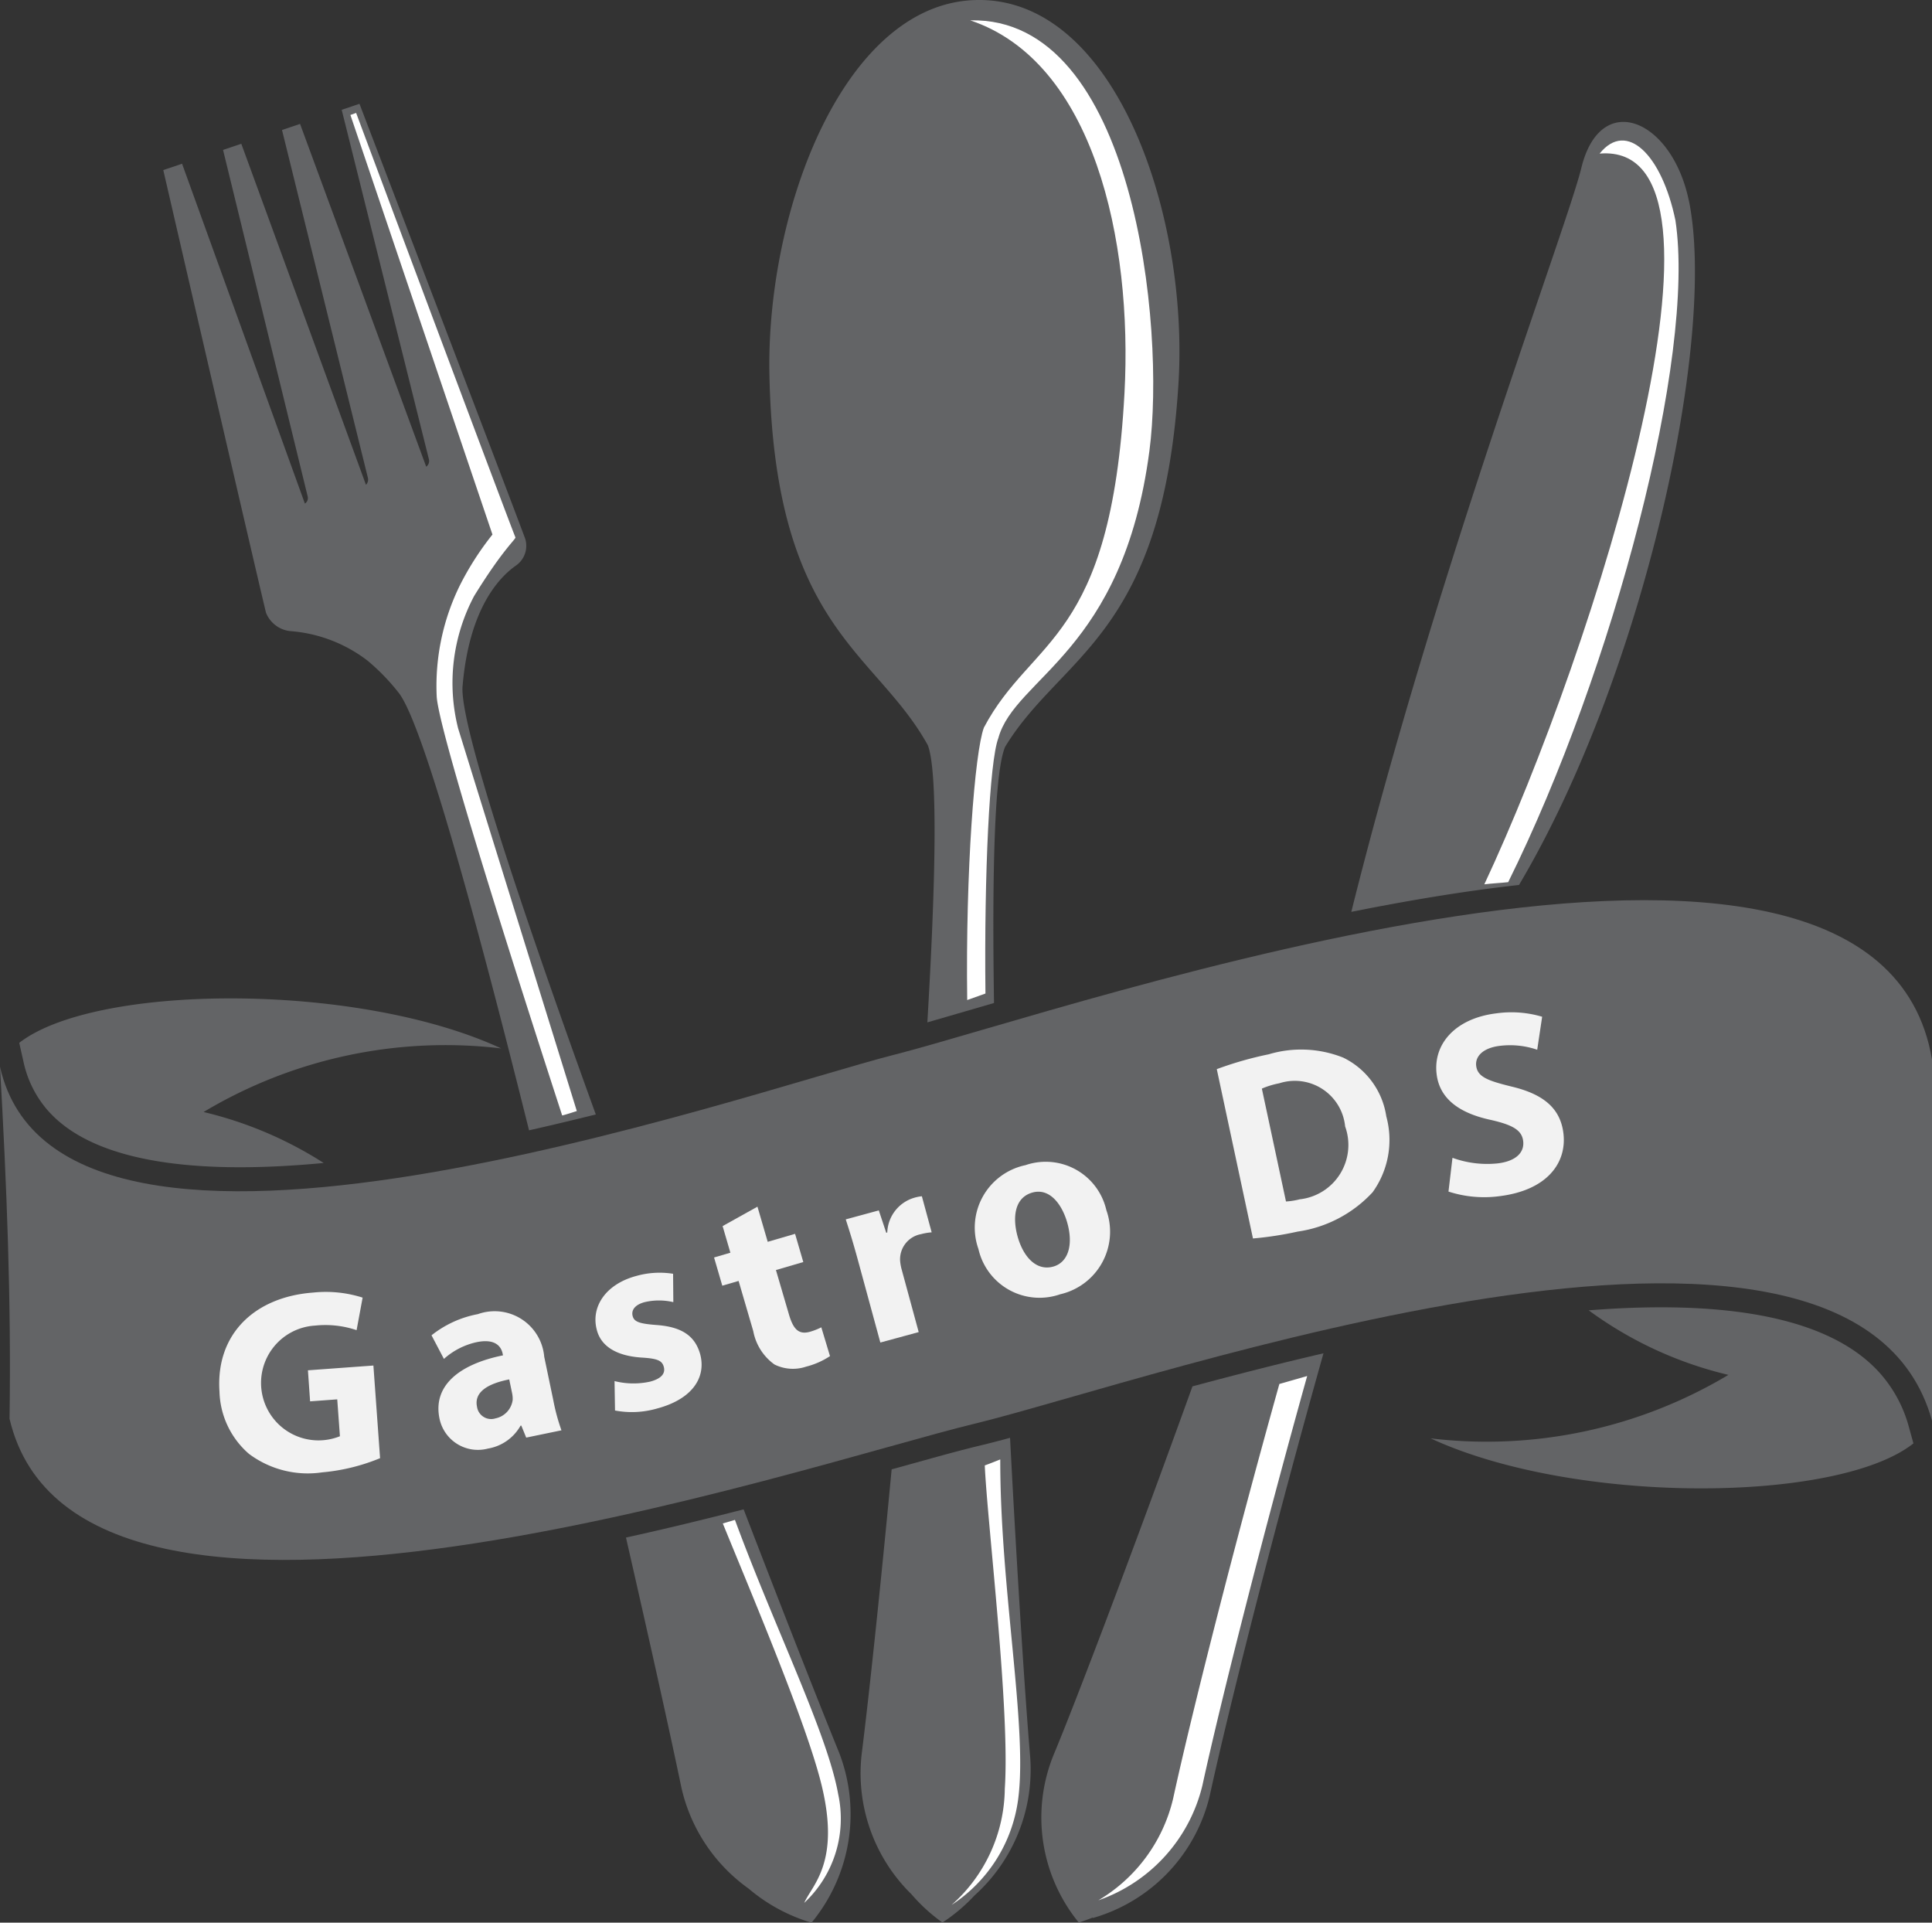
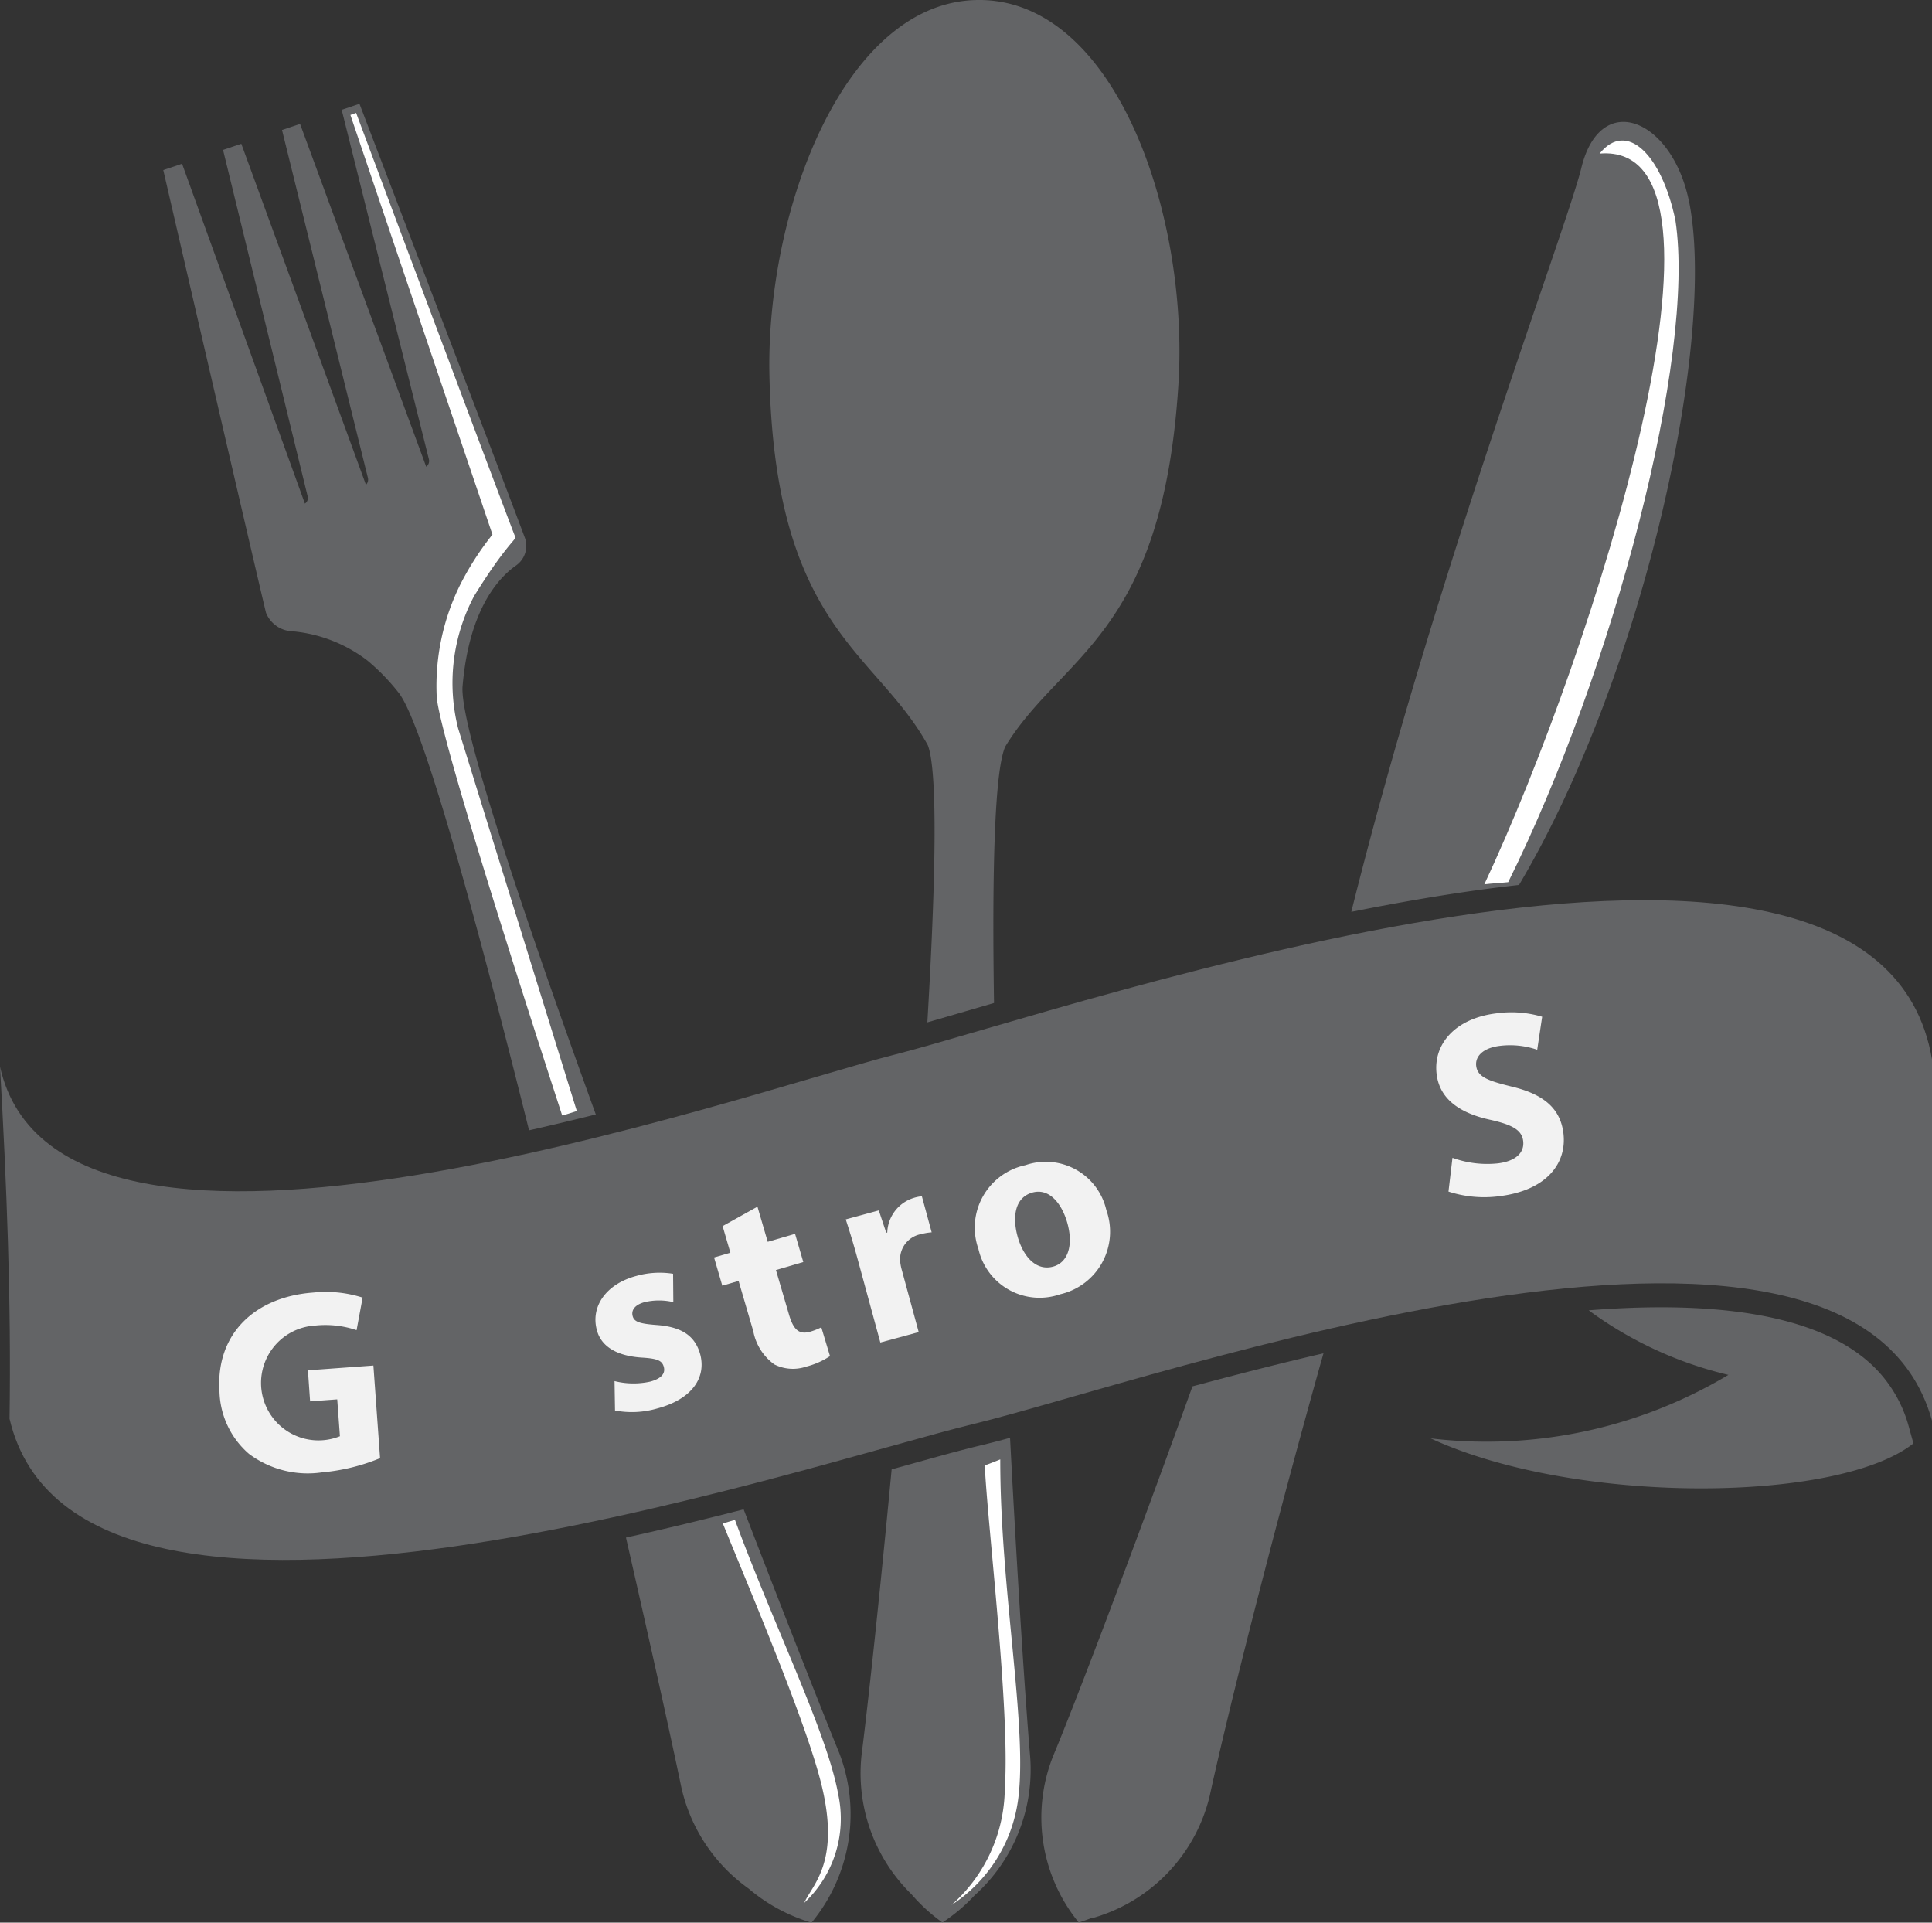
<svg xmlns="http://www.w3.org/2000/svg" width="89.061" height="88.617" viewBox="0 0 89.061 88.617">
  <rect x="0" y="0" width="89.061" height="88.617" fill="#333333" stroke="none" />
  <g id="Group_44" data-name="Group 44" transform="translate(-89.21 -486.982)">
    <g id="Group_29" data-name="Group 29" transform="translate(124.674 486.982)">
      <path id="Path_126" data-name="Path 126" d="M187.248,486.983c-6.238-.127-9.947,9.587-9.782,17.308.25,11.66,4.9,12.695,7.3,17.036.472,1.214.364,6.314-.02,12.777.6-.172,1.2-.348,1.8-.522l1.273-.371c-.094-6.015.02-10.677.515-11.812,2.579-4.24,7.263-5.086,7.987-16.726.479-7.708-2.833-17.564-9.071-17.691ZM183.1,554.706c-.536,5.672-1.058,10.555-1.383,13.135a7.8,7.8,0,0,0,2.3,6.453,7.955,7.955,0,0,0,1.425,1.3,7.985,7.985,0,0,0,1.476-1.246A7.8,7.8,0,0,0,189.489,568c-.24-2.826-.6-8.4-.931-14.747-.468.127-.937.25-1.407.362-1.135.274-2.268.6-3.393.91Z" transform="translate(-177.461 -486.982)" fill="#636466" fill-rule="evenodd" />
    </g>
    <g id="Group_30" data-name="Group 30" transform="translate(96.738 491.768)">
      <path id="Path_127" data-name="Path 127" d="M127.879,545.472c-3.477-9.6-6.32-18.122-6.139-19.773.308-3.532,1.667-4.964,2.439-5.514a1.106,1.106,0,0,0,.443-1.257c-.86-2.311-5.75-15.1-7.637-20.038l-.82.276,4.019,16.1a.327.327,0,0,1-.123.35l-5.815-15.8-.832.281,3.958,16.028a.342.342,0,0,1-.088.326l-5.747-15.72-.841.284,3.9,15.967a.308.308,0,0,1-.127.335l-5.662-15.665-.866.292c1.308,5.664,4.189,18.125,4.734,20.4a1.359,1.359,0,0,0,1.1.848,6.675,6.675,0,0,1,3.58,1.361,9.785,9.785,0,0,1,1.411,1.45c1.086,1.288,3.53,10.143,6.036,20.2Q126.345,545.854,127.879,545.472Z" transform="translate(-107.942 -498.891)" fill="#636466" fill-rule="evenodd" />
    </g>
    <g id="Group_31" data-name="Group 31" transform="translate(118.066 556.55)">
      <path id="Path_128" data-name="Path 128" d="M170.84,671.308c-.858-2.106-2.48-6.22-4.4-11.21-1.8.461-3.609.9-5.424,1.3,1.167,5.106,2.1,9.327,2.554,11.519a7.831,7.831,0,0,0,3.1,4.661,7.965,7.965,0,0,0,2.9,1.571A7.856,7.856,0,0,0,170.84,671.308Z" transform="translate(-161.016 -660.098)" fill="#636466" fill-rule="evenodd" />
    </g>
    <g id="Group_32" data-name="Group 32" transform="translate(137.214 492.602)">
      <path id="Path_129" data-name="Path 129" d="M238.516,504.6c1.295,6.346-2.071,21.828-7.833,31.536-2.361.262-4.708.653-6.957,1.087l-.773.152c3.918-15.7,9.924-31.515,10.6-34.275.881-3.645,4.181-2.274,4.96,1.5Zm-16.846,53.12c-2.22,7.886-4.362,16.34-5.245,20.4a7.725,7.725,0,0,1-5.38,5.629c-.008,0-.006-.012-.013-.019-.211.084-.428.161-.643.229a7.656,7.656,0,0,1-1.176-7.689c.973-2.33,3.475-8.875,6.417-17.024C217.635,558.708,219.647,558.192,221.671,557.722Z" transform="translate(-208.664 -500.967)" fill="#636466" fill-rule="evenodd" />
    </g>
    <g id="Group_35" data-name="Group 35" transform="translate(90.097 532.999)">
      <g id="Group_33" data-name="Group 33">
-         <path id="Path_130" data-name="Path 130" d="M99.914,606.729a21.709,21.709,0,0,1,13.718-2.931c-6.619-3.07-18.7-2.991-22.216-.257l.193.859a5.018,5.018,0,0,0,1.074,2.2c2.349,2.752,7.853,2.945,12.768,2.478A17.945,17.945,0,0,0,99.914,606.729Z" transform="translate(-91.416 -601.492)" fill="#636466" fill-rule="evenodd" />
-       </g>
+         </g>
      <g id="Group_34" data-name="Group 34" transform="translate(65.062 14.239)">
        <path id="Path_131" data-name="Path 131" d="M267.046,640.039a21.717,21.717,0,0,1-13.727,2.926c6.65,3.079,18.782,2.99,22.256.232l-.209-.754a6.118,6.118,0,0,0-1.36-2.512c-2.651-2.928-8.261-3.273-13.4-2.867A17.79,17.79,0,0,0,267.046,640.039Z" transform="translate(-253.319 -636.925)" fill="#636466" fill-rule="evenodd" />
      </g>
    </g>
    <g id="Group_36" data-name="Group 36" transform="translate(89.21 528.471)">
      <path id="Path_132" data-name="Path 132" d="M178.271,614.215c-3.7-13.329-36.233-1.765-44.149.145-7.757,1.869-41.3,13.271-44.472-.232.082-5.446-.13-10.8-.44-16.225,2.772,12.36,34.4,1.174,41.238-.557,7.969-2.022,45.228-15.089,47.823.22Z" transform="translate(-89.21 -590.225)" fill="#636466" fill-rule="evenodd" />
    </g>
    <g id="Group_37" data-name="Group 37" transform="translate(139.839 550.402)">
-       <path id="Path_133" data-name="Path 133" d="M224.827,644.8c-2.058,7.367-4.005,15.075-4.826,18.854a7.456,7.456,0,0,1-4.8,5.312,7.434,7.434,0,0,0,3.444-4.678c.831-3.824,2.815-11.674,4.9-19.121Z" transform="translate(-215.198 -644.798)" fill="#fff" fill-rule="evenodd" />
-     </g>
+       </g>
    <g id="Group_38" data-name="Group 38" transform="translate(157.633 493.457)">
      <path id="Path_134" data-name="Path 134" d="M268.286,506.78c.947,6.251-2.854,20.7-7.71,30.5-.355.039-.747.055-1.1.1,5.071-10.818,12.5-34.279,5.314-33.681C266.047,502.135,267.665,503.774,268.286,506.78Z" transform="translate(-259.475 -503.095)" fill="#fff" fill-rule="evenodd" />
    </g>
    <g id="Group_39" data-name="Group 39" transform="translate(133.076 554.245)">
      <path id="Path_135" data-name="Path 135" d="M198.368,674.9a6.891,6.891,0,0,0,3.069-4.873c.444-3.331-.833-9.691-.825-15.662-.29.118-.581.231-.872.335l.158-.057c.122,2.7,1.171,11.278.923,14.9A7.252,7.252,0,0,1,198.368,674.9Z" transform="translate(-198.368 -654.362)" fill="#fff" fill-rule="evenodd" />
    </g>
    <g id="Group_40" data-name="Group 40" transform="translate(133.787 487.919)">
-       <path id="Path_136" data-name="Path 136" d="M200.285,489.316c5.687,1.9,7.493,10.13,7.112,17.185-.62,11.508-4.267,11.22-6.48,15.412-.423,1.118-.849,6.64-.77,12.558l.841-.3c-.061-5.546.188-10.7.593-11.768.77-2.819,5.742-3.945,6.965-13.238C209.3,503.453,207.845,489.135,200.285,489.316Z" transform="translate(-200.138 -489.315)" fill="#fff" fill-rule="evenodd" />
-     </g>
+       </g>
    <g id="Group_41" data-name="Group 41" transform="translate(105.357 492.184)">
      <path id="Path_137" data-name="Path 137" d="M137,519.483c.056.078-.516.469-1.9,2.712a8.549,8.549,0,0,0-.739,6.1l5.472,17.639s-.677.222-.677.2-5.708-17.408-5.783-19.328a10.5,10.5,0,0,1,1.085-5.133,13.47,13.47,0,0,1,1.486-2.31l-6.548-19.339.264-.094C130.382,501.877,136.942,519.405,137,519.483Z" transform="translate(-129.39 -499.927)" fill="#fff" fill-rule="evenodd" />
    </g>
    <g id="Group_42" data-name="Group 42" transform="translate(122.531 557.035)">
      <path id="Path_138" data-name="Path 138" d="M175.881,678.957a5.308,5.308,0,0,0,1.565-5.006c-.5-2.805-2.922-7.66-4.76-12.646l-.559.165c1.471,3.6,3.875,9.276,4.552,12.054C177.556,677.115,176.241,678.129,175.881,678.957Z" transform="translate(-172.128 -661.305)" fill="#fff" fill-rule="evenodd" />
    </g>
    <g id="Group_43" data-name="Group 43" transform="translate(99.314 533.644)">
      <path id="Path_139" data-name="Path 139" d="M121.769,642.837a9.079,9.079,0,0,1-2.672.654,4.525,4.525,0,0,1-3.374-.854,3.931,3.931,0,0,1-1.357-2.863c-.184-2.694,1.663-4.376,4.321-4.57a5.592,5.592,0,0,1,2.277.233l-.278,1.5a4.5,4.5,0,0,0-1.914-.211,2.648,2.648,0,1,0,1.146,5.1l-.124-1.7-1.251.092-.1-1.431,3.018-.22Z" transform="translate(-114.352 -622.29)" fill="#f2f2f2" />
-       <path id="Path_140" data-name="Path 140" d="M143.062,643.262l-.227-.556-.035.008a2.124,2.124,0,0,1-1.5,1.053,1.808,1.808,0,0,1-2.235-1.381c-.313-1.5.882-2.5,2.927-2.915l-.017-.082c-.064-.307-.32-.709-1.206-.524a3.315,3.315,0,0,0-1.5.77l-.572-1.088a4.866,4.866,0,0,1,2.137-.976,2.294,2.294,0,0,1,3.058,1.961l.419,2.007a9.142,9.142,0,0,0,.376,1.387Zm-.782-2.682c-.947.186-1.632.563-1.486,1.259a.658.658,0,0,0,.851.537,1,1,0,0,0,.794-.856,1.308,1.308,0,0,0-.029-.314Z" transform="translate(-128.909 -623.663)" fill="#f2f2f2" />
      <path id="Path_141" data-name="Path 141" d="M158.395,637.945a3.578,3.578,0,0,0,1.641.025c.536-.143.708-.388.63-.679s-.29-.385-1.013-.429c-1.282-.083-1.907-.6-2.076-1.281-.282-1.061.412-2.106,1.822-2.482a3.956,3.956,0,0,1,1.695-.1l.011,1.307a2.9,2.9,0,0,0-1.322,0c-.431.115-.629.355-.552.646.072.268.33.349,1.094.408,1.183.084,1.783.511,2.018,1.347.282,1.06-.349,2.064-1.98,2.5a4.177,4.177,0,0,1-1.946.094Z" transform="translate(-140.17 -620.951)" fill="#f2f2f2" />
      <path id="Path_142" data-name="Path 142" d="M173.116,625.38l.473,1.62,1.261-.368.379,1.3-1.261.369.6,2.048c.2.683.452.948.985.792a3.01,3.01,0,0,0,.507-.2l.4,1.327a3.6,3.6,0,0,1-1.1.485,1.906,1.906,0,0,1-1.461-.1,2.442,2.442,0,0,1-.976-1.536l-.676-2.314-.752.219-.379-1.3.752-.22-.358-1.227Z" transform="translate(-148.303 -616.425)" fill="#f2f2f2" />
      <path id="Path_143" data-name="Path 143" d="M186.783,627.11c-.228-.837-.4-1.378-.556-1.86l1.524-.414.343,1.031.047-.012a1.731,1.731,0,0,1,1.216-1.593,1.9,1.9,0,0,1,.379-.078l.452,1.663a2.667,2.667,0,0,0-.489.083,1.178,1.178,0,0,0-.966,1.225,2.155,2.155,0,0,0,.072.405l.785,2.885-1.768.481Z" transform="translate(-157.344 -615.709)" fill="#f2f2f2" />
      <path id="Path_144" data-name="Path 144" d="M207.123,622.482a2.959,2.959,0,0,1-2.129,3.88,2.888,2.888,0,0,1-3.767-2.086,2.943,2.943,0,0,1,2.17-3.866A2.867,2.867,0,0,1,207.123,622.482Zm-4.088,1.228c.278.974.892,1.589,1.646,1.374.684-.195.93-1,.639-2.025-.242-.846-.811-1.612-1.611-1.384C202.862,621.916,202.8,622.875,203.035,623.71Z" transform="translate(-166.227 -613.369)" fill="#f2f2f2" />
-       <path id="Path_145" data-name="Path 145" d="M228.788,608.284a16.439,16.439,0,0,1,2.394-.684,5.23,5.23,0,0,1,3.436.154,3.6,3.6,0,0,1,1.984,2.707,4.121,4.121,0,0,1-.633,3.5,5.834,5.834,0,0,1-3.448,1.81,15.962,15.962,0,0,1-2.065.318Zm3.19,6.1a3.36,3.36,0,0,0,.633-.1,2.519,2.519,0,0,0,2.094-3.358,2.331,2.331,0,0,0-3.039-1.989,3.825,3.825,0,0,0-.8.245Z" transform="translate(-182.801 -605.668)" fill="#f2f2f2" />
      <path id="Path_146" data-name="Path 146" d="M254.7,609.8a4.685,4.685,0,0,0,2.084.257c.838-.1,1.239-.5,1.175-1.03-.061-.5-.479-.743-1.49-.973-1.4-.3-2.361-.94-2.5-2.113-.167-1.377.854-2.57,2.757-2.8a4.98,4.98,0,0,1,2.108.157l-.228,1.521a3.863,3.863,0,0,0-1.734-.178c-.79.1-1.13.5-1.079.92.062.515.545.687,1.634.956,1.488.354,2.248,1.015,2.387,2.152.164,1.353-.738,2.628-2.952,2.9a5.329,5.329,0,0,1-2.346-.213Z" transform="translate(-197.848 -603.097)" fill="#f2f2f2" />
    </g>
  </g>
</svg>